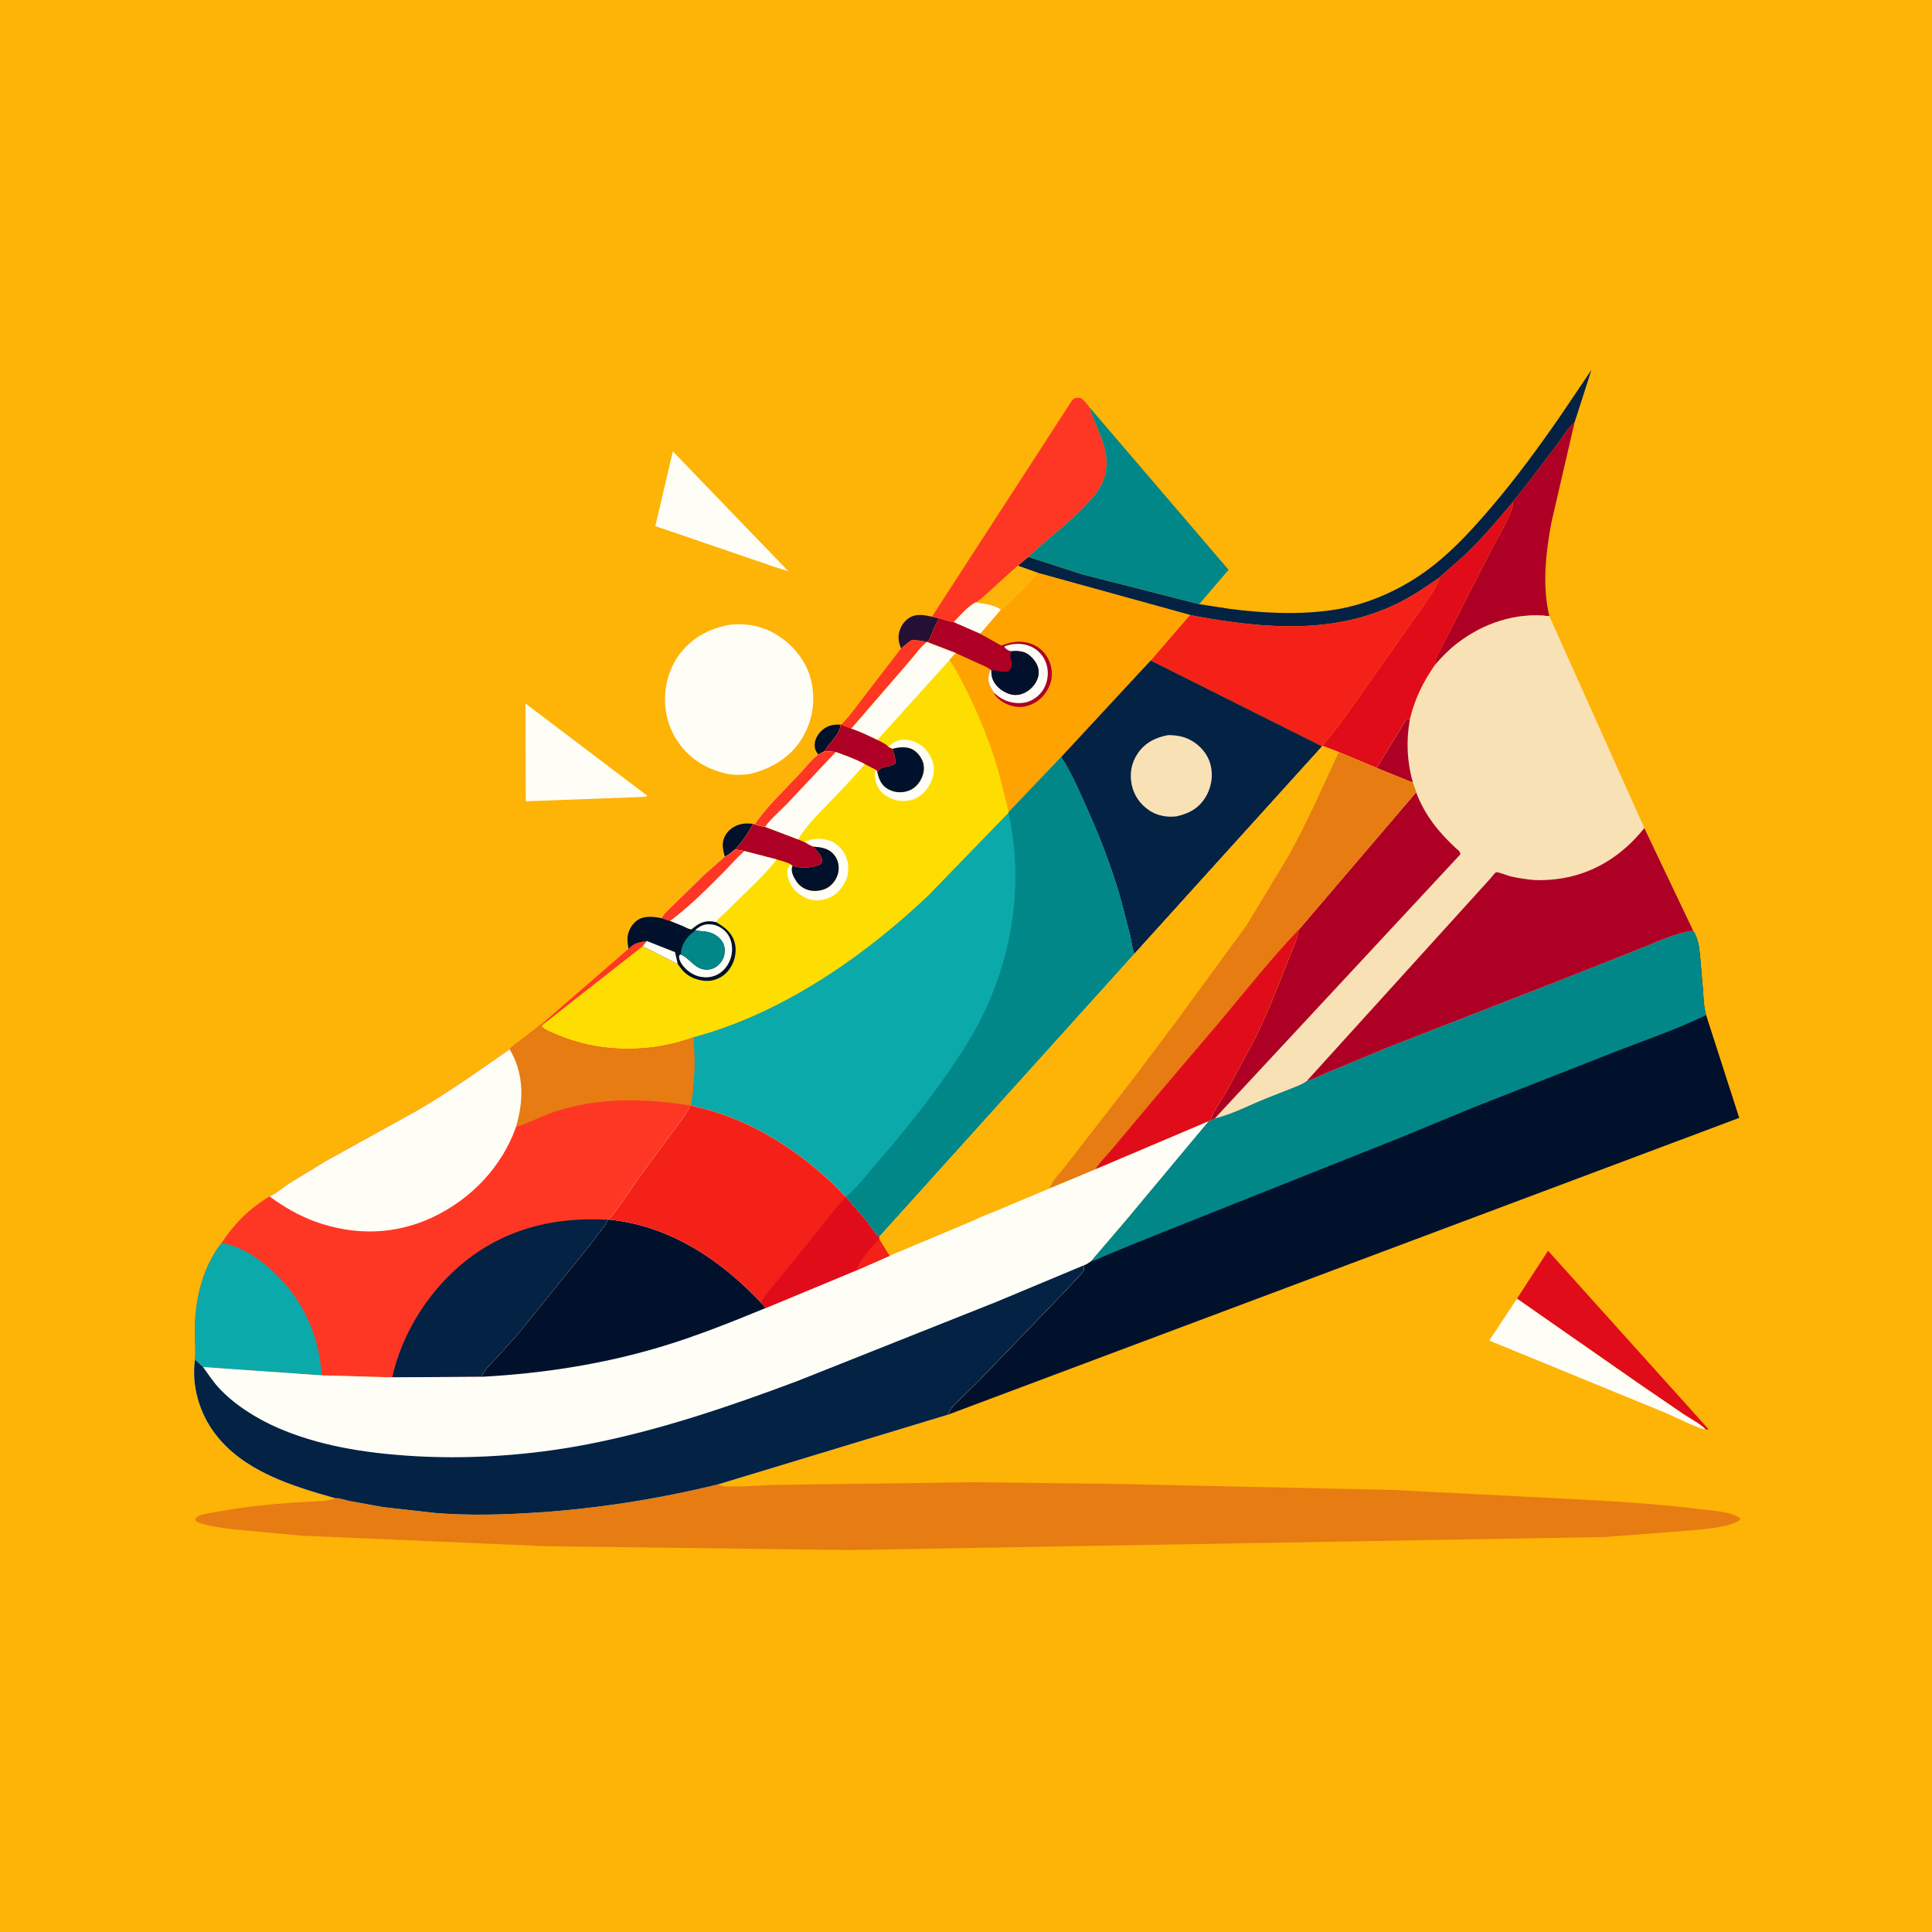
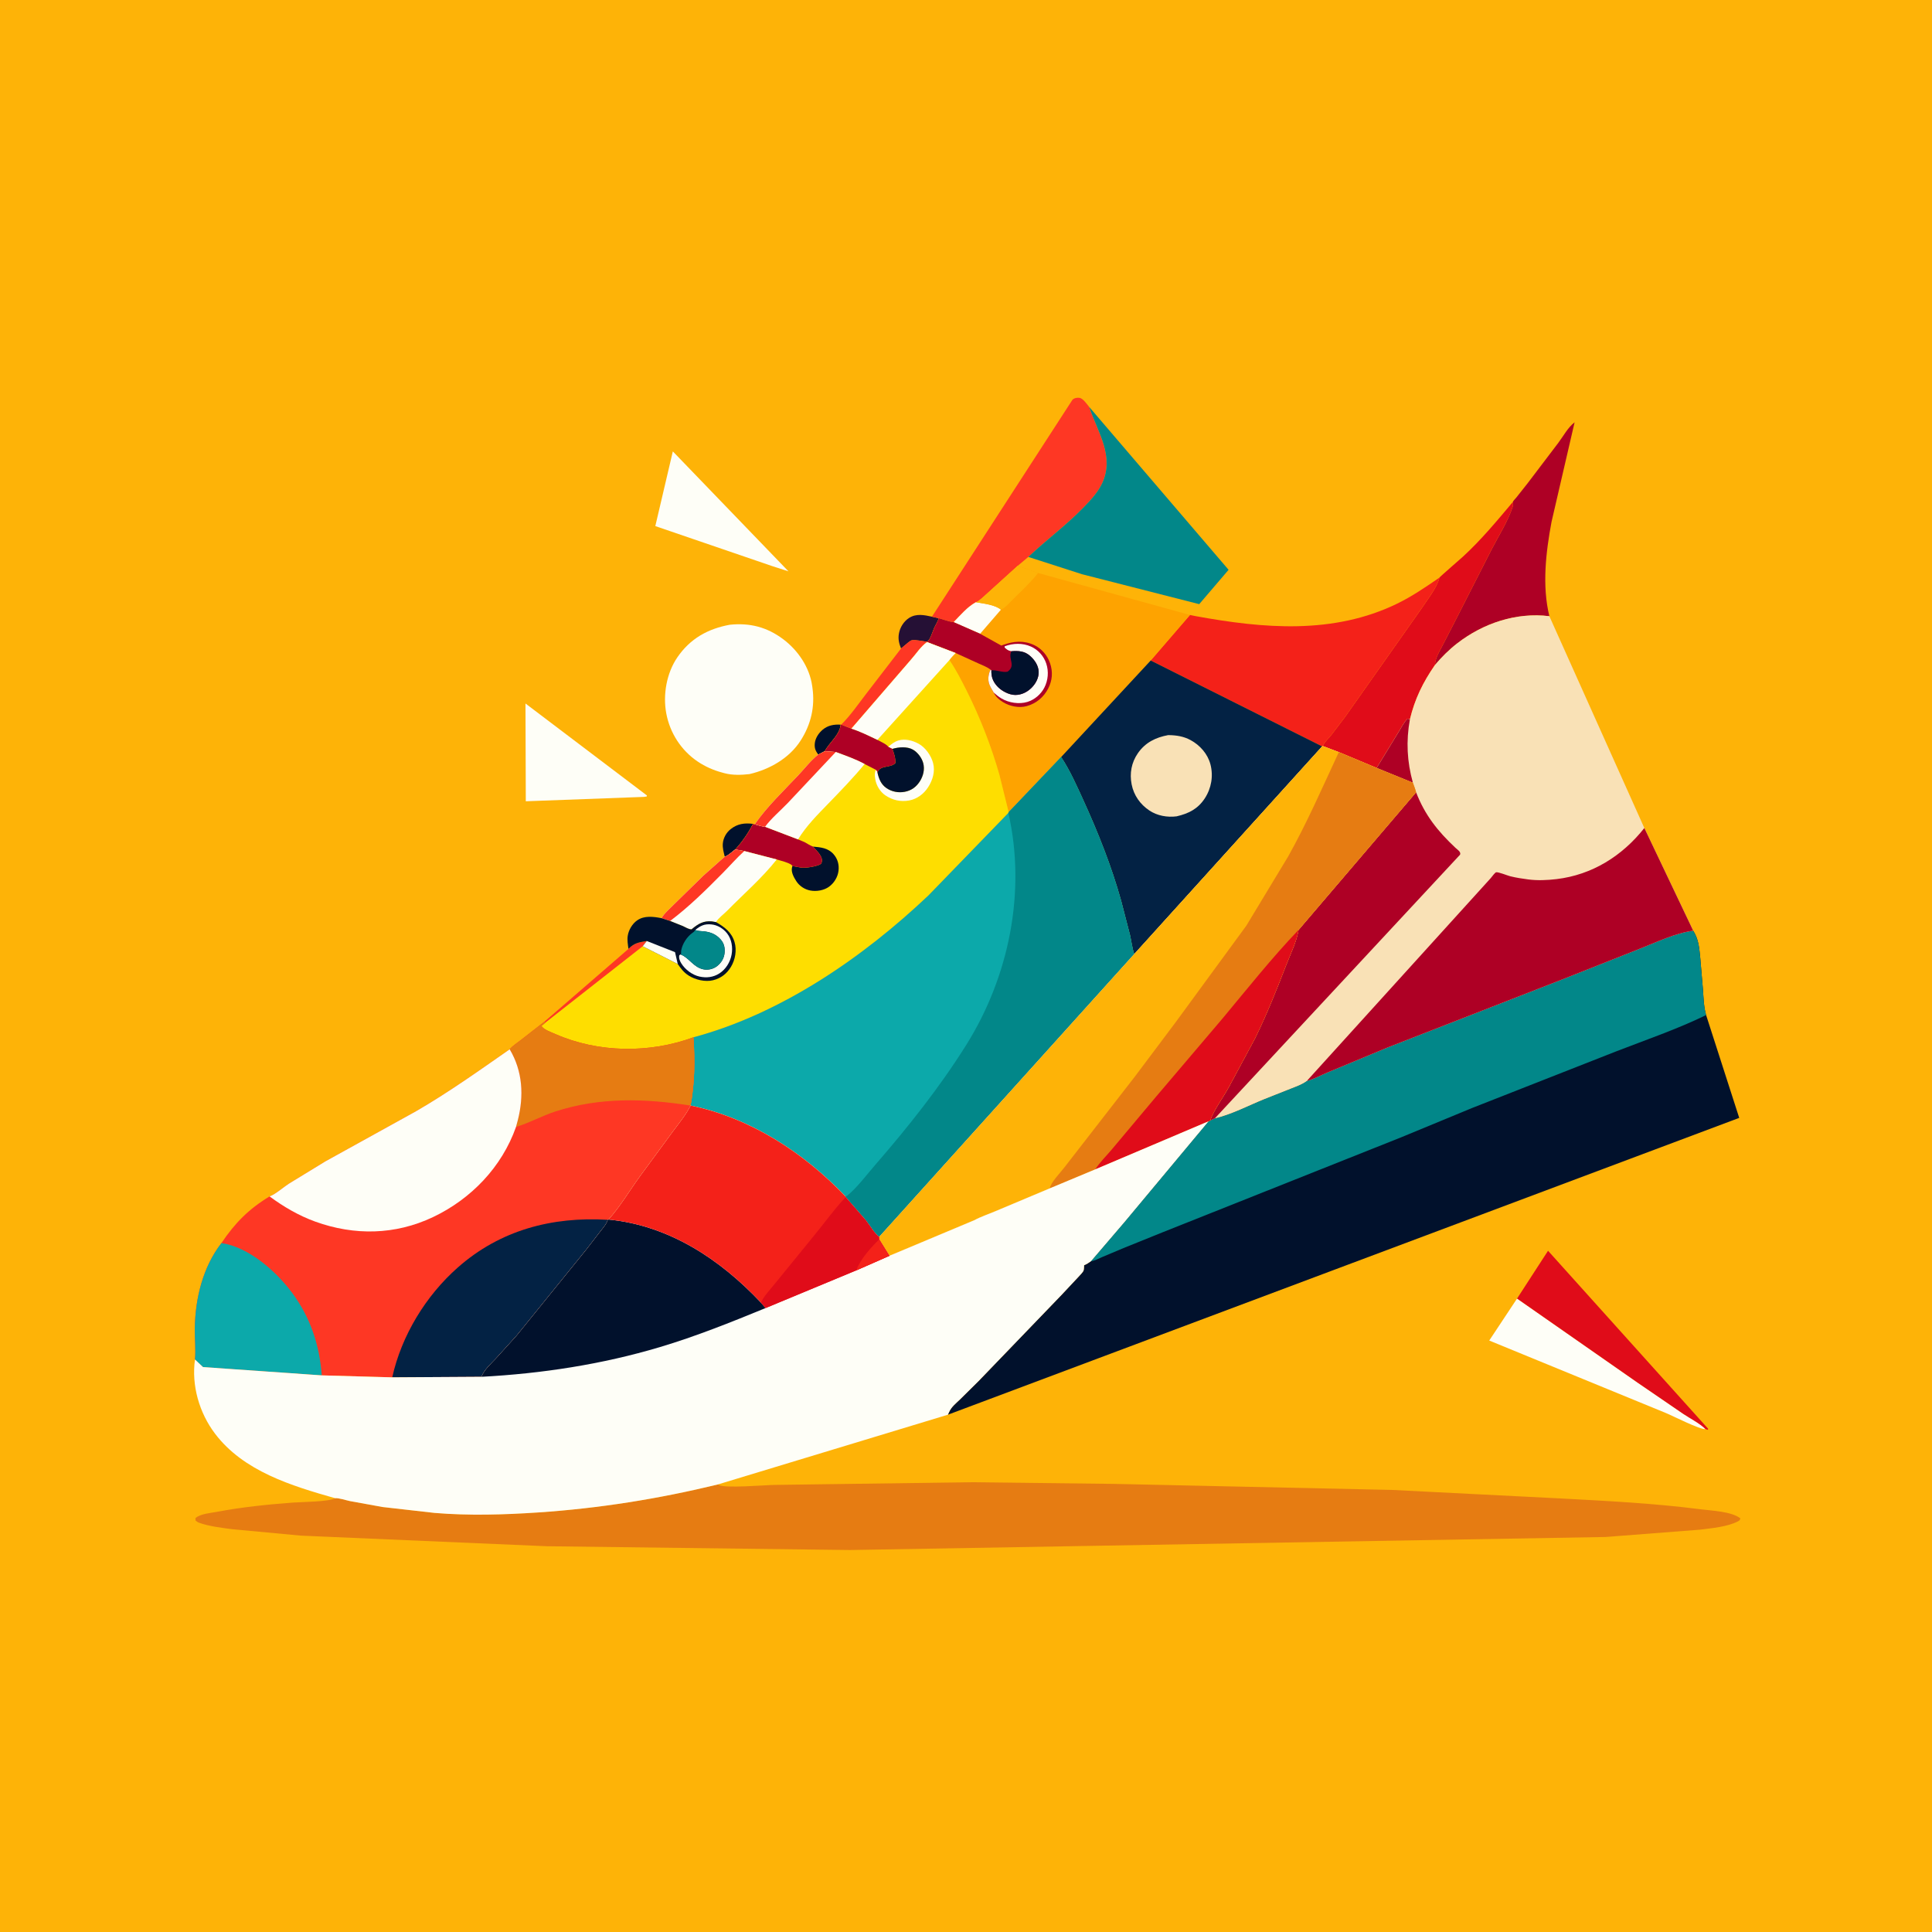
<svg xmlns="http://www.w3.org/2000/svg" version="1.1" style="display: block;" viewBox="0 0 2048 2048" width="1024" height="1024">
  <path transform="translate(0,0)" fill="rgb(254,179,7)" d="M -0 -0 L 2048 0 L 2048 2048 L -0 2048 L -0 -0 z" />
  <path transform="translate(0,0)" fill="rgb(1,17,44)" d="M 867.38 799.876 C 864.599 795.997 863.313 793.36 863.658 788.5 C 864.069 782.718 867.726 777.135 872.067 773.5 C 877.625 768.845 884.149 767.747 891.183 768.18 C 890.254 778.985 879.144 787.073 874.28 796.342 L 867.38 799.876 z" />
  <path transform="translate(0,0)" fill="rgb(1,17,44)" d="M 768.285 908.089 C 767.15 903.576 765.761 898.698 766.226 894.002 C 766.804 888.164 769.915 882.58 774.5 878.94 C 781.811 873.136 789.395 872.191 798.277 873.349 C 793.907 881.788 788.043 890.692 781.755 897.817 L 779.418 900.476 C 776.487 902.553 771.65 907.324 768.285 908.089 z" />
  <path transform="translate(0,0)" fill="rgb(37,16,53)" d="M 955.153 687.421 C 953.009 682.139 951.861 677.453 952.867 671.716 C 954.034 665.059 957.962 658.684 963.686 655.03 C 971.345 650.139 979.62 651.919 987.911 653.72 L 995.164 655.367 C 994.042 659.078 991.914 662.139 990.327 665.649 C 988.559 669.558 986.343 677.926 982.856 680.269 C 978.729 679.884 970.198 677.906 966.482 678.742 C 964.664 679.152 960.764 682.734 959.149 684.064 L 955.153 687.421 z" />
  <path transform="translate(0,0)" fill="rgb(254,55,36)" d="M 955.153 687.421 L 959.149 684.064 C 960.764 682.734 964.664 679.152 966.482 678.742 C 970.198 677.906 978.729 679.884 982.856 680.269 L 982.756 680.626 C 976.376 684.905 970.676 693.72 965.446 699.55 L 902.531 772.398 L 891.737 768.147 C 901.589 758.403 909.653 746.534 918.104 735.577 L 955.153 687.421 z" />
  <path transform="translate(0,0)" fill="rgb(254,254,247)" d="M 713.226 478.49 L 835.818 605.649 L 818.977 600.234 L 694.66 557.679 L 713.226 478.49 z" />
  <path transform="translate(0,0)" fill="rgb(254,254,247)" d="M 1807.93 1514.91 C 1802.1 1515.66 1772.95 1500.71 1765.76 1497.8 L 1578.65 1421.03 L 1608.15 1376.52 L 1735.79 1465.54 L 1784.32 1498.74 C 1791.6 1503.64 1801.91 1508.79 1807.93 1514.91 z" />
  <path transform="translate(0,0)" fill="rgb(254,254,247)" d="M 557.017 745.727 L 685.782 843.241 L 685.5 844.317 L 682.5 844.741 L 557.365 849.379 L 557.017 745.727 z" />
  <path transform="translate(0,0)" fill="rgb(224,12,25)" d="M 1608.15 1376.52 L 1640.99 1325.86 L 1810.67 1514.5 L 1810.48 1515.7 L 1807.93 1514.91 C 1801.91 1508.79 1791.6 1503.64 1784.32 1498.74 L 1735.79 1465.54 L 1608.15 1376.52 z" />
-   <path transform="translate(0,0)" fill="rgb(3,34,68)" d="M 1271.22 640.426 L 1304.06 645.5 C 1340.14 650.051 1376.89 651.881 1413 646.579 C 1451.78 640.884 1490.23 622.804 1520.73 598.413 C 1543.2 580.447 1562.71 558.922 1581.31 537.08 C 1607.42 506.421 1631.39 473.693 1654.29 440.595 L 1686.98 392.143 L 1669.14 447.658 C 1661.93 453.228 1657.34 462.144 1651.9 469.388 L 1619.32 512.308 L 1607.33 527.461 C 1606.42 528.599 1603.92 531.021 1603.62 532.193 C 1586.73 552.244 1570.31 572.101 1550.96 589.917 C 1548.58 592.11 1526.04 611.643 1525.88 612.277 C 1511.35 622.276 1496.9 632.177 1481 639.914 C 1413.25 672.868 1339.16 666.239 1267.36 653.116 L 1261.42 651.89 L 1100.39 607.408 L 1078.84 599.776 L 1090.05 590.359 L 1147.05 608.723 L 1271.22 640.426 z" />
  <path transform="translate(0,0)" fill="rgb(174,0,37)" d="M 1669.14 447.658 L 1644.66 553.316 C 1638.65 585.539 1634.52 620.955 1642.39 653.19 C 1607.37 648.86 1572.24 660.622 1544.57 682.092 C 1536 688.744 1528.08 696.622 1521.11 704.929 L 1521.26 703.568 C 1521.9 697.031 1525.5 691.227 1528.49 685.489 L 1541.55 660.196 L 1581.14 582.465 C 1588.51 568.134 1598.55 552.488 1603.48 537.246 C 1604.07 535.423 1603.92 534.046 1603.62 532.193 C 1603.92 531.021 1606.42 528.599 1607.33 527.461 L 1619.32 512.308 L 1651.9 469.388 C 1657.34 462.144 1661.93 453.228 1669.14 447.658 z" />
  <path transform="translate(0,0)" fill="rgb(224,12,25)" d="M 1603.62 532.193 C 1603.92 534.046 1604.07 535.423 1603.48 537.246 C 1598.55 552.488 1588.51 568.134 1581.14 582.465 L 1541.55 660.196 L 1528.49 685.489 C 1525.5 691.227 1521.9 697.031 1521.26 703.568 L 1521.11 704.929 C 1508.31 723.467 1499.85 740.697 1494.53 762.67 L 1492 761.869 C 1488.22 765.623 1485.33 771.609 1482.45 776.13 L 1459.29 814.084 L 1419.21 797.306 L 1402.2 790.838 C 1403.99 786.634 1408.32 782.737 1411.21 779.176 L 1425.56 760.375 L 1506.14 646.116 C 1512.52 636.404 1523.17 623.345 1525.88 612.277 C 1526.04 611.643 1548.58 592.11 1550.96 589.917 C 1570.31 572.101 1586.73 552.244 1603.62 532.193 z" />
  <path transform="translate(0,0)" fill="rgb(254,55,36)" d="M 987.911 653.72 L 1136.82 423.831 C 1138.68 421.859 1141.89 421.304 1144.5 421.769 C 1148.15 422.419 1152.19 428.495 1154.53 431.29 L 1154.8 432.091 C 1163.82 458.587 1181.69 483.795 1168.17 512.555 C 1163.62 522.217 1155.38 530.899 1148.01 538.471 C 1129.85 557.128 1108.84 572.495 1090.05 590.359 L 1078.84 599.776 L 1043.94 631.394 C 1041.16 633.685 1037.92 637.238 1034.52 638.382 C 1025.42 643.358 1018.08 652.071 1010.93 659.511 C 1005.96 659.078 1000.14 656.641 995.164 655.367 L 987.911 653.72 z" />
  <path transform="translate(0,0)" fill="rgb(2,135,137)" d="M 1154.53 431.29 L 1302.36 604.019 L 1271.22 640.426 L 1147.05 608.723 L 1090.05 590.359 C 1108.84 572.495 1129.85 557.128 1148.01 538.471 C 1155.38 530.899 1163.62 522.217 1168.17 512.555 C 1181.69 483.795 1163.82 458.587 1154.8 432.091 L 1154.53 431.29 z" />
  <path transform="translate(0,0)" fill="rgb(254,254,247)" d="M 773.592 662.263 C 794.883 660.051 813.161 664.752 830.297 677.647 C 845.999 689.463 858.145 707.369 860.942 727.018 L 861.21 729 C 864.054 749.062 859.717 767.759 848.827 784.851 C 836.753 803.799 815.768 815.635 794.426 820.585 C 785.737 821.568 776.444 821.89 767.938 819.615 L 766 819.085 C 756.477 816.563 747.614 812.712 739.438 807.172 C 721.991 795.351 710.171 776.97 706.287 756.313 C 702.567 736.525 706.555 713.569 718.015 696.811 C 731.57 676.992 750.297 666.526 773.592 662.263 z" />
  <path transform="translate(0,0)" fill="rgb(244,33,25)" d="M 1261.42 651.89 L 1267.36 653.116 C 1339.16 666.239 1413.25 672.868 1481 639.914 C 1496.9 632.177 1511.35 622.276 1525.88 612.277 C 1523.17 623.345 1512.52 636.404 1506.14 646.116 L 1425.56 760.375 L 1411.21 779.176 C 1408.32 782.737 1403.99 786.634 1402.2 790.838 L 1401.54 791.189 L 1219.79 700.15 L 1261.42 651.89 z" />
  <path transform="translate(0,0)" fill="rgb(254,163,0)" d="M 1078.84 599.776 L 1100.39 607.408 L 1261.42 651.89 L 1219.79 700.15 L 1124.84 802.522 L 1069.21 860.936 L 1059.37 821.193 C 1050.72 790.807 1038.88 760.491 1024.7 732.266 C 1019.06 721.049 1013.53 710.103 1006.42 699.735 C 1008.25 697.005 1010.74 694.626 1012.99 692.22 L 982.756 680.626 L 982.856 680.269 C 986.343 677.926 988.559 669.558 990.327 665.649 C 991.914 662.139 994.042 659.078 995.164 655.367 C 1000.14 656.641 1005.96 659.078 1010.93 659.511 C 1018.08 652.071 1025.42 643.358 1034.52 638.382 C 1037.92 637.238 1041.16 633.685 1043.94 631.394 L 1078.84 599.776 z" />
  <path transform="translate(0,0)" fill="rgb(254,254,247)" d="M 1034.52 638.382 C 1042.74 639.844 1054.39 640.921 1061.06 646.256 L 1038.97 671.824 L 1010.93 659.511 C 1018.08 652.071 1025.42 643.358 1034.52 638.382 z" />
  <path transform="translate(0,0)" fill="rgb(254,179,7)" d="M 1078.84 599.776 L 1100.39 607.408 C 1092.55 617.41 1082.66 626.544 1073.62 635.484 C 1070.16 638.903 1065.5 644.425 1061.06 646.256 C 1054.39 640.921 1042.74 639.844 1034.52 638.382 C 1037.92 637.238 1041.16 633.685 1043.94 631.394 L 1078.84 599.776 z" />
  <path transform="translate(0,0)" fill="rgb(174,0,37)" d="M 995.164 655.367 C 1000.14 656.641 1005.96 659.078 1010.93 659.511 L 1038.97 671.824 L 1061.45 684.339 L 1063.33 683.645 C 1074.55 679.562 1085.43 678.65 1096.5 683.933 C 1104.31 687.659 1110.34 694.918 1113.11 703.053 C 1116.22 712.192 1115.59 721.234 1111.12 729.862 C 1106.32 739.127 1098.39 745.755 1088.34 748.51 C 1080.2 750.743 1070.37 748.701 1063.34 744.361 C 1058.98 741.667 1055.6 738.669 1053.27 734.078 L 1053.31 733.947 C 1051.64 731.218 1049.81 728.366 1048.71 725.347 C 1046.86 720.264 1047.73 714.642 1050 709.873 C 1046.49 706.982 1041.03 705.005 1036.87 703.121 L 1012.99 692.22 L 982.756 680.626 L 982.856 680.269 C 986.343 677.926 988.559 669.558 990.327 665.649 C 991.914 662.139 994.042 659.078 995.164 655.367 z" />
  <path transform="translate(0,0)" fill="rgb(254,254,247)" d="M 1072.11 690.345 L 1070.53 689.964 C 1068.18 689.348 1066.8 688.041 1064.98 686.5 L 1065 685.083 C 1073.94 681.742 1083.98 681.418 1092.8 685.351 C 1100.48 688.778 1106.42 695.414 1109.08 703.398 C 1111.87 711.768 1111.08 721.168 1107.02 728.99 C 1103.4 735.98 1096.71 741.727 1089.13 744.048 C 1080.3 746.754 1069.39 745.04 1061.58 740.39 C 1058.56 738.593 1055.92 736.372 1053.27 734.078 L 1053.31 733.947 C 1051.64 731.218 1049.81 728.366 1048.71 725.347 C 1046.86 720.264 1047.73 714.642 1050 709.873 L 1050.9 710.586 C 1050.72 717.315 1052.33 722.045 1056.84 727.185 C 1061.25 732.207 1069.46 736.686 1076.28 736.686 C 1082.92 736.687 1089.02 733.604 1093.62 728.956 C 1098.01 724.515 1101.24 718.462 1101.03 712.098 C 1100.81 705.427 1096.75 699.559 1091.92 695.287 C 1086.07 690.099 1079.6 689.768 1072.11 690.345 z" />
  <path transform="translate(0,0)" fill="rgb(1,17,44)" d="M 1072.11 690.345 C 1079.6 689.768 1086.07 690.099 1091.92 695.287 C 1096.75 699.559 1100.81 705.427 1101.03 712.098 C 1101.24 718.462 1098.01 724.515 1093.62 728.956 C 1089.02 733.604 1082.92 736.687 1076.28 736.686 C 1069.46 736.686 1061.25 732.207 1056.84 727.185 C 1052.33 722.045 1050.72 717.315 1050.9 710.586 C 1056.82 710.015 1062.04 713.098 1068 712.047 C 1077.53 705.365 1068.06 698.543 1072.11 690.345 z" />
  <path transform="translate(0,0)" fill="rgb(3,34,68)" d="M 1219.79 700.15 L 1401.54 791.189 L 1202.34 1011.38 C 1200.06 1004.86 1199.37 997.788 1197.82 991.053 L 1188.54 955.19 C 1178.42 918.658 1163.96 882.376 1148.23 847.926 C 1141.31 832.773 1134.05 816.398 1124.84 802.522 L 1219.79 700.15 z" />
  <path transform="translate(0,0)" fill="rgb(249,225,182)" d="M 1238.36 779.24 L 1238.73 779.259 C 1247.09 779.372 1254.64 780.51 1262.12 784.567 C 1272.06 789.965 1280.21 799.175 1283.12 810.266 C 1286.34 822.572 1284.12 835.569 1277.17 846.236 C 1269.86 857.474 1259.98 862.42 1247.25 865.361 C 1237.36 866.63 1226.7 864.753 1218.34 859.141 C 1208.62 852.614 1201.86 843.061 1199.59 831.5 C 1197.27 819.767 1199.37 808.315 1206.2 798.436 C 1214.08 787.022 1225.16 781.676 1238.36 779.24 z" />
  <path transform="translate(0,0)" fill="rgb(230,124,18)" d="M 761.11 1573.55 L 762.342 1574.28 C 768.96 1577.82 810.742 1574.22 821.257 1574.07 L 1030 1571.22 L 1181 1572.99 L 1475.89 1579.4 L 1653.31 1588.37 C 1703.27 1591.08 1752.93 1593.47 1802.62 1599.9 C 1814.23 1601.4 1835.34 1602.09 1844.85 1609.5 C 1844.24 1611.53 1844.21 1611.71 1842.23 1612.74 C 1831.16 1618.5 1814.39 1619.96 1802.15 1621.51 L 1702.1 1629.26 L 901.086 1643.09 L 579.758 1639.08 L 319 1627.83 L 245.767 1620.98 C 234.504 1619.46 221.948 1618.04 211.187 1614.23 C 209.583 1613.66 208.518 1612.85 207.231 1611.77 L 207.233 1609.22 C 212.668 1604.59 222.914 1603.93 229.81 1602.63 C 256.549 1597.58 283.791 1594.77 310.916 1592.78 C 319.501 1592.15 349.222 1591.94 355.204 1588.15 C 359.09 1587.73 366.903 1590.4 371 1591.22 L 405.615 1597.5 L 460.758 1603.76 C 496.904 1606.77 534.27 1605.68 570.444 1603.26 C 635.291 1598.92 697.973 1588.86 761.11 1573.55 z" />
  <path transform="translate(0,0)" fill="rgb(254,222,0)" d="M 982.756 680.626 L 1012.99 692.22 C 1010.74 694.626 1008.25 697.005 1006.42 699.735 C 1013.53 710.103 1019.06 721.049 1024.7 732.266 C 1038.88 760.491 1050.72 790.807 1059.37 821.193 L 1069.21 860.936 L 1068.91 861.772 L 984.199 949.203 C 914.893 1014.87 828.273 1074.58 735.068 1099.59 C 688.5 1116.79 634.15 1116.13 588.712 1096.15 C 585.001 1094.52 575.493 1091.12 574.074 1087.5 L 578.341 1083.84 L 576.701 1083.32 L 666.178 1005.82 C 665.52 1001.47 664.723 996.263 665.42 991.893 C 666.406 985.715 670.258 979.186 675.426 975.605 C 683.085 970.297 692.685 971.623 701.286 973.286 C 704.178 968.082 709.629 963.624 713.795 959.326 L 745.496 928.317 L 768.285 908.089 C 771.65 907.324 776.487 902.553 779.418 900.476 L 781.755 897.817 C 788.043 890.692 793.907 881.788 798.277 873.349 L 800.018 873.848 C 813 855.064 830.745 838.281 846.372 821.648 C 853.141 814.442 859.603 805.968 867.38 799.876 L 874.28 796.342 C 879.144 787.073 890.254 778.985 891.183 768.18 L 891.737 768.147 L 902.531 772.398 L 965.446 699.55 C 970.676 693.72 976.376 684.905 982.756 680.626 z" />
  <path transform="translate(0,0)" fill="rgb(254,55,36)" d="M 666.178 1005.82 C 672.702 999.459 677.042 998.973 685.632 997.512 L 681.294 1003.06 L 578.341 1083.84 L 576.701 1083.32 L 666.178 1005.82 z" />
  <path transform="translate(0,0)" fill="rgb(254,254,247)" d="M 941.599 791.661 C 945.04 788.767 948.093 786.175 952.5 784.893 C 959.554 782.84 967.485 784.944 973.773 788.385 C 981.01 792.347 987.096 801.059 989.136 808.874 C 991.467 817.802 988.711 826.972 983.849 834.499 C 979.274 841.579 972.153 846.976 963.812 848.531 C 954.744 850.221 946.053 848.229 938.449 843.064 C 932.914 839.305 928.875 832.536 927.819 826 C 927.232 822.368 927.007 819.854 928.243 816.369 L 928.372 815.972 C 929.316 817.064 929.981 817.393 930.125 818.867 C 931.598 825.511 933.952 831.561 939.81 835.5 C 945.451 839.293 952.403 840.618 959.061 839.338 C 966.238 837.957 971.425 834.115 975.269 827.943 C 978.749 822.358 980.398 815.485 978.663 808.975 C 977.178 803.405 972.807 797.561 967.804 794.677 C 961.64 791.124 952.545 791.878 945.943 793.855 L 941.599 791.661 z" />
-   <path transform="translate(0,0)" fill="rgb(254,254,247)" d="M 852.785 892.659 C 861.027 888.553 870.164 888.136 878.924 890.944 C 886.223 893.284 893.048 899.81 896.218 906.688 C 899.61 914.049 900.312 924.393 897.213 932.005 C 894.141 939.549 887.222 948.303 879.5 951.51 C 871.809 954.704 863.082 955.69 855.287 952.342 C 847.045 948.802 839.722 942.454 836.509 933.914 C 834.949 929.768 833.419 923.713 835.735 919.5 C 836.718 917.711 837.133 917.427 838.993 916.739 L 839.961 918.023 L 839.531 919.686 C 838.443 924.577 841.518 930.035 844.057 934 C 847.394 939.21 852.904 942.827 858.947 943.978 C 865.438 945.215 873.44 943.888 878.842 939.95 C 884.153 936.078 888.058 929.743 888.855 923.18 C 889.653 916.613 888.01 910.468 883.578 905.442 C 877.695 898.772 870.015 898.202 861.802 897.41 C 858.718 896.264 855.679 894.245 852.785 892.659 z" />
  <path transform="translate(0,0)" fill="rgb(1,17,44)" d="M 861.802 897.41 C 870.015 898.202 877.695 898.772 883.578 905.442 C 888.01 910.468 889.653 916.613 888.855 923.18 C 888.058 929.743 884.153 936.078 878.842 939.95 C 873.44 943.888 865.438 945.215 858.947 943.978 C 852.904 942.827 847.394 939.21 844.057 934 C 841.518 930.035 838.443 924.577 839.531 919.686 L 839.961 918.023 L 847.5 919.386 L 848.766 919.628 C 853.784 920.479 866.67 918.44 870.669 915.5 C 870.916 914.425 871.452 912.659 871.345 911.5 C 870.876 906.443 865.089 901.06 861.802 897.41 z" />
  <path transform="translate(0,0)" fill="rgb(1,17,44)" d="M 945.943 793.855 C 952.545 791.878 961.64 791.124 967.804 794.677 C 972.807 797.561 977.178 803.405 978.663 808.975 C 980.398 815.485 978.749 822.358 975.269 827.943 C 971.425 834.115 966.238 837.957 959.061 839.338 C 952.403 840.618 945.451 839.293 939.81 835.5 C 933.952 831.561 931.598 825.511 930.125 818.867 C 932.975 810.709 943.786 814.356 949.093 809 C 949.339 803.412 947.852 799.064 945.943 793.855 z" />
  <path transform="translate(0,0)" fill="rgb(174,0,37)" d="M 891.737 768.147 L 902.531 772.398 C 912.057 775.407 921.085 780.004 930.088 784.282 C 933.078 786.014 939.915 788.885 941.599 791.661 L 945.943 793.855 C 947.852 799.064 949.339 803.412 949.093 809 C 943.786 814.356 932.975 810.709 930.125 818.867 C 929.981 817.393 929.316 817.064 928.372 815.972 L 916.554 809.916 C 907.068 804.694 896.089 800.96 885.943 797.146 L 874.28 796.342 C 879.144 787.073 890.254 778.985 891.183 768.18 L 891.737 768.147 z" />
  <path transform="translate(0,0)" fill="rgb(174,0,37)" d="M 798.277 873.349 L 800.018 873.848 C 803.586 874.781 807.314 876.067 810.979 876.425 L 845.963 889.776 L 852.785 892.659 C 855.679 894.245 858.718 896.264 861.802 897.41 C 865.089 901.06 870.876 906.443 871.345 911.5 C 871.452 912.659 870.916 914.425 870.669 915.5 C 866.67 918.44 853.784 920.479 848.766 919.628 L 847.5 919.386 L 839.961 918.023 L 838.993 916.739 C 834.766 913.981 828.244 912.535 823.388 911.062 L 788.971 902.137 L 779.418 900.476 L 781.755 897.817 C 788.043 890.692 793.907 881.788 798.277 873.349 z" />
  <path transform="translate(0,0)" fill="rgb(254,254,247)" d="M 982.756 680.626 L 1012.99 692.22 C 1010.74 694.626 1008.25 697.005 1006.42 699.735 L 930.088 784.282 C 921.085 780.004 912.057 775.407 902.531 772.398 L 965.446 699.55 C 970.676 693.72 976.376 684.905 982.756 680.626 z" />
  <path transform="translate(0,0)" fill="rgb(254,254,247)" d="M 779.418 900.476 L 788.971 902.137 L 823.388 911.062 C 807.929 930.722 788.05 947.854 770.521 965.719 C 767.184 969.12 761.168 973.433 759.052 977.48 L 754.516 976.714 C 745.942 975.957 740.568 979.005 734.065 984.325 L 733.071 985.151 C 729.978 985.159 726.641 982.935 723.836 981.652 L 710.348 976.262 L 701.286 973.286 C 704.178 968.082 709.629 963.624 713.795 959.326 L 745.496 928.317 L 768.285 908.089 C 771.65 907.324 776.487 902.553 779.418 900.476 z" />
  <path transform="translate(0,0)" fill="rgb(254,55,36)" d="M 779.418 900.476 L 788.971 902.137 C 780.804 909.579 773.611 917.871 765.861 925.722 C 748.716 943.09 729.898 961.646 710.348 976.262 L 701.286 973.286 C 704.178 968.082 709.629 963.624 713.795 959.326 L 745.496 928.317 L 768.285 908.089 C 771.65 907.324 776.487 902.553 779.418 900.476 z" />
  <path transform="translate(0,0)" fill="rgb(254,254,247)" d="M 874.28 796.342 L 885.943 797.146 C 896.089 800.96 907.068 804.694 916.554 809.916 C 904.612 824.436 891.331 838.133 878.239 851.63 C 866.595 863.633 854.767 875.432 845.963 889.776 L 810.979 876.425 C 807.314 876.067 803.586 874.781 800.018 873.848 C 813 855.064 830.745 838.281 846.372 821.648 C 853.141 814.442 859.603 805.968 867.38 799.876 L 874.28 796.342 z" />
  <path transform="translate(0,0)" fill="rgb(254,55,36)" d="M 874.28 796.342 L 885.943 797.146 L 834.984 851.324 C 827.202 859.457 817.58 867.438 810.979 876.425 C 807.314 876.067 803.586 874.781 800.018 873.848 C 813 855.064 830.745 838.281 846.372 821.648 C 853.141 814.442 859.603 805.968 867.38 799.876 L 874.28 796.342 z" />
  <path transform="translate(0,0)" fill="rgb(1,17,44)" d="M 666.178 1005.82 C 665.52 1001.47 664.723 996.263 665.42 991.893 C 666.406 985.715 670.258 979.186 675.426 975.605 C 683.085 970.297 692.685 971.623 701.286 973.286 L 710.348 976.262 L 723.836 981.652 C 726.641 982.935 729.978 985.159 733.071 985.151 L 734.065 984.325 C 740.568 979.005 745.942 975.957 754.516 976.714 L 759.052 977.48 C 767.98 982.656 775.456 988.095 778.605 998.5 C 781.221 1007.15 779.429 1017.35 774.789 1024.99 C 770.339 1032.33 764.168 1037.02 755.844 1039.09 C 747.632 1041.13 736.984 1038.64 729.944 1034.1 C 724.787 1030.77 721.819 1026.84 718.435 1021.88 L 681.294 1003.06 L 685.632 997.512 C 677.042 998.973 672.702 999.459 666.178 1005.82 z" />
  <path transform="translate(0,0)" fill="rgb(254,254,247)" d="M 685.632 997.512 L 715.555 1009.33 L 718.435 1021.88 L 681.294 1003.06 L 685.632 997.512 z" />
  <path transform="translate(0,0)" fill="rgb(254,254,247)" d="M 736.973 985.835 C 742.501 981.306 746.703 979.218 754 979.908 C 760.62 980.534 766.751 984.298 770.802 989.5 C 775.619 995.686 776.918 1004.33 775.518 1011.94 C 774.045 1019.94 769.403 1027.51 762.5 1031.91 C 756.112 1035.98 748.905 1036.81 741.56 1035.21 C 733.921 1033.55 726.282 1027.81 722.2 1021.19 C 720.575 1018.56 719.41 1015.66 720.094 1012.62 L 721.391 1011.73 C 730.606 1015.22 734.962 1025.38 745.697 1027.54 C 750.566 1028.52 756.032 1027.26 759.96 1024.25 C 764.406 1020.84 767.483 1016.01 768.037 1010.38 C 768.581 1004.85 767.701 1000.27 764.025 996 C 758.902 990.045 752.298 987.674 744.629 987.141 C 742.514 986.993 740.562 986.912 738.514 986.315 L 736.973 985.835 z" />
  <path transform="translate(0,0)" fill="rgb(2,135,137)" d="M 736.973 985.835 L 738.514 986.315 C 740.562 986.912 742.514 986.993 744.629 987.141 C 752.298 987.674 758.902 990.045 764.025 996 C 767.701 1000.27 768.581 1004.85 768.037 1010.38 C 767.483 1016.01 764.406 1020.84 759.96 1024.25 C 756.032 1027.26 750.566 1028.52 745.697 1027.54 C 734.962 1025.38 730.606 1015.22 721.391 1011.73 L 721.993 1011.24 C 721.944 1009.96 721.895 1008.77 722.116 1007.5 C 723.304 1000.67 728.065 993.209 733.658 989.145 C 734.828 988.294 735.584 987.828 736.481 986.631 L 736.973 985.835 z" />
  <path transform="translate(0,0)" fill="rgb(12,169,170)" d="M 1069.21 860.936 L 1124.84 802.522 C 1134.05 816.398 1141.31 832.773 1148.23 847.926 C 1163.96 882.376 1178.42 918.658 1188.54 955.19 L 1197.82 991.053 C 1199.37 997.788 1200.06 1004.86 1202.34 1011.38 L 931.955 1311.18 C 927.156 1307.91 921.845 1298.61 917.94 1293.73 L 896.444 1268.99 L 896.065 1268.09 C 852.032 1221.92 795.28 1184.87 732.06 1171.95 C 736.496 1147.86 736.749 1123.97 735.068 1099.59 C 828.273 1074.58 914.893 1014.87 984.199 949.203 L 1068.91 861.772 L 1069.21 860.936 z" />
-   <path transform="translate(0,0)" fill="rgb(2,135,137)" d="M 1069.21 860.936 L 1124.84 802.522 C 1134.05 816.398 1141.31 832.773 1148.23 847.926 C 1163.96 882.376 1178.42 918.658 1188.54 955.19 L 1197.82 991.053 C 1199.37 997.788 1200.06 1004.86 1202.34 1011.38 L 931.955 1311.18 C 927.156 1307.91 921.845 1298.61 917.94 1293.73 L 896.444 1268.99 L 896.065 1268.09 L 897.745 1267.78 C 908.705 1258.82 918.458 1245.57 927.79 1234.82 C 962.471 1194.9 996.165 1152.53 1024.27 1107.67 C 1069.49 1035.47 1088 945.336 1068.91 861.772 L 1069.21 860.936 z" />
+   <path transform="translate(0,0)" fill="rgb(2,135,137)" d="M 1069.21 860.936 L 1124.84 802.522 C 1134.05 816.398 1141.31 832.773 1148.23 847.926 C 1163.96 882.376 1178.42 918.658 1188.54 955.19 L 1197.82 991.053 C 1199.37 997.788 1200.06 1004.86 1202.34 1011.38 L 931.955 1311.18 C 927.156 1307.91 921.845 1298.61 917.94 1293.73 L 896.444 1268.99 L 896.065 1268.09 L 897.745 1267.78 C 908.705 1258.82 918.458 1245.57 927.79 1234.82 C 962.471 1194.9 996.165 1152.53 1024.27 1107.67 C 1069.49 1035.47 1088 945.336 1068.91 861.772 L 1069.21 860.936 " />
  <path transform="translate(0,0)" fill="rgb(254,55,36)" d="M 576.701 1083.32 L 578.341 1083.84 L 574.074 1087.5 C 575.493 1091.12 585.001 1094.52 588.712 1096.15 C 634.15 1116.13 688.5 1116.79 735.068 1099.59 C 736.749 1123.97 736.496 1147.86 732.06 1171.95 C 727.002 1182.07 719.54 1190.89 712.871 1200 L 678.388 1246.92 C 667.56 1261.8 657.352 1279.16 645.086 1292.75 L 644.27 1293.06 C 642.875 1297.72 639.279 1301.54 636.369 1305.36 L 621.776 1324.25 L 547.626 1415.81 L 526.083 1439.61 C 520.561 1445.59 513.318 1451.8 510.342 1459.47 L 415.768 1460.05 L 341.081 1457.95 L 215.224 1449.16 L 206.683 1441.13 C 207.609 1430.23 206.346 1419 206.508 1408.03 C 206.977 1376.26 215.031 1343.15 234.709 1317.72 C 249.167 1296.3 263.589 1281.68 285.759 1268.24 C 292.155 1265.89 300.235 1258.6 306.179 1254.77 L 345 1231.05 L 441 1177.96 C 475.143 1158.22 507.945 1134.84 540.291 1112.3 C 543.361 1108.56 548.267 1105.54 552.085 1102.51 L 576.701 1083.32 z" />
  <path transform="translate(0,0)" fill="rgb(230,124,18)" d="M 576.701 1083.32 L 578.341 1083.84 L 574.074 1087.5 C 575.493 1091.12 585.001 1094.52 588.712 1096.15 C 634.15 1116.13 688.5 1116.79 735.068 1099.59 C 736.749 1123.97 736.496 1147.86 732.06 1171.95 C 683.642 1164.32 635.859 1162.92 588.644 1178.24 C 574.443 1182.84 561.153 1190.37 546.979 1194.62 L 548.891 1187.53 C 555.472 1161.77 554.126 1135.45 540.291 1112.3 C 543.361 1108.56 548.267 1105.54 552.085 1102.51 L 576.701 1083.32 z" />
  <path transform="translate(0,0)" fill="rgb(12,169,170)" d="M 234.709 1317.72 C 263.638 1321.83 292.812 1347.68 309.719 1370.5 C 329.042 1396.58 338.739 1425.81 341.081 1457.95 L 215.224 1449.16 L 206.683 1441.13 C 207.609 1430.23 206.346 1419 206.508 1408.03 C 206.977 1376.26 215.031 1343.15 234.709 1317.72 z" />
  <path transform="translate(0,0)" fill="rgb(3,34,68)" d="M 415.768 1460.05 C 425.634 1415.72 451.286 1373.63 485.256 1343.62 C 530.224 1303.9 585.346 1289.47 644.27 1293.06 C 642.875 1297.72 639.279 1301.54 636.369 1305.36 L 621.776 1324.25 L 547.626 1415.81 L 526.083 1439.61 C 520.561 1445.59 513.318 1451.8 510.342 1459.47 L 415.768 1460.05 z" />
  <path transform="translate(0,0)" fill="rgb(254,254,247)" d="M 540.291 1112.3 C 554.126 1135.45 555.472 1161.77 548.891 1187.53 L 546.979 1194.62 C 532.051 1237.02 499.474 1270.97 458.966 1290.19 C 418.915 1309.2 375.677 1309.92 334.322 1295.01 C 316.844 1288.71 300.663 1279.26 285.759 1268.24 C 292.155 1265.89 300.235 1258.6 306.179 1254.77 L 345 1231.05 L 441 1177.96 C 475.143 1158.22 507.945 1134.84 540.291 1112.3 z" />
  <path transform="translate(0,0)" fill="rgb(1,17,44)" d="M 1385.35 1145.8 C 1392.64 1144.06 1400.69 1139.5 1407.74 1136.64 L 1471.5 1110.14 L 1656.44 1038.08 L 1737.94 1005.81 C 1756.01 998.764 1775.64 989.138 1794.89 986.611 C 1800.78 996.147 1801.19 1004.4 1802.32 1015.25 L 1805.23 1049.43 C 1805.82 1058.06 1806.1 1067.69 1808.55 1076.02 L 1843.65 1185.01 L 1004.85 1499.64 L 1005.18 1498.82 L 1005.77 1497.47 C 1008.39 1491.25 1013.11 1487.85 1017.83 1483.24 L 1037.4 1463.89 L 1124.94 1372.98 L 1143.3 1353.39 C 1144.71 1351.83 1148.03 1348.6 1148.64 1346.73 C 1149.13 1345.25 1149.02 1342.8 1149.18 1341.2 C 1151.91 1340.04 1154.05 1338.68 1156.44 1336.94 L 1191.73 1295.74 L 1281.08 1188.63 L 1282.75 1187.76 L 1287.82 1185.48 C 1305.32 1181.54 1323.85 1171.71 1340.59 1164.97 L 1368.55 1153.91 C 1374.31 1151.61 1380.37 1149.59 1385.35 1145.8 z" />
  <path transform="translate(0,0)" fill="rgb(2,135,137)" d="M 1385.35 1145.8 C 1392.64 1144.06 1400.69 1139.5 1407.74 1136.64 L 1471.5 1110.14 L 1656.44 1038.08 L 1737.94 1005.81 C 1756.01 998.764 1775.64 989.138 1794.89 986.611 C 1800.78 996.147 1801.19 1004.4 1802.32 1015.25 L 1805.23 1049.43 C 1805.82 1058.06 1806.1 1067.69 1808.55 1076.02 C 1778.01 1090.92 1744.83 1102.24 1713.1 1114.54 L 1560.65 1174.46 L 1485.53 1205.51 L 1232.51 1306.24 L 1191 1323 L 1168.1 1332.64 C 1164.3 1334.2 1160.54 1336.47 1156.44 1336.94 L 1191.73 1295.74 L 1281.08 1188.63 L 1282.75 1187.76 L 1287.82 1185.48 C 1305.32 1181.54 1323.85 1171.71 1340.59 1164.97 L 1368.55 1153.91 C 1374.31 1151.61 1380.37 1149.59 1385.35 1145.8 z" />
  <path transform="translate(0,0)" fill="rgb(249,225,182)" d="M 1521.11 704.929 C 1528.08 696.622 1536 688.744 1544.57 682.092 C 1572.24 660.622 1607.37 648.86 1642.39 653.19 L 1743.07 877.751 L 1794.89 986.611 C 1775.64 989.138 1756.01 998.764 1737.94 1005.81 L 1656.44 1038.08 L 1471.5 1110.14 L 1407.74 1136.64 C 1400.69 1139.5 1392.64 1144.06 1385.35 1145.8 C 1380.37 1149.59 1374.31 1151.61 1368.55 1153.91 L 1340.59 1164.97 C 1323.85 1171.71 1305.32 1181.54 1287.82 1185.48 L 1282.75 1187.76 L 1281.08 1188.63 L 1161.07 1239.57 L 1112.88 1259.7 L 1054.94 1284.05 C 1047.73 1287.12 1039.8 1289.71 1032.94 1293.44 L 942.805 1331.22 L 932.017 1313.78 L 931.955 1311.18 L 1202.34 1011.38 L 1401.54 791.189 L 1402.2 790.838 L 1419.21 797.306 L 1459.29 814.084 L 1482.45 776.13 C 1485.33 771.609 1488.22 765.623 1492 761.869 L 1494.53 762.67 C 1499.85 740.697 1508.31 723.467 1521.11 704.929 z" />
  <path transform="translate(0,0)" fill="rgb(174,0,37)" d="M 1459.29 814.084 L 1482.45 776.13 C 1485.33 771.609 1488.22 765.623 1492 761.869 L 1494.53 762.67 C 1490.39 785.616 1491.5 807.343 1497.72 829.728 L 1459.29 814.084 z" />
  <path transform="translate(0,0)" fill="rgb(174,0,37)" d="M 1501.11 839.847 C 1510.37 863.906 1524.11 881.174 1542.83 898.713 C 1544.88 900.64 1548.92 902.985 1547.74 905.989 L 1287.82 1185.48 L 1282.75 1187.76 C 1287.54 1174.91 1296.96 1163.05 1303.4 1150.84 L 1330.46 1100.51 C 1343.04 1074.94 1353.52 1048.42 1363.82 1021.87 C 1368.33 1010.23 1374.41 998.195 1376.45 985.83 L 1501.11 839.847 z" />
  <path transform="translate(0,0)" fill="rgb(174,0,37)" d="M 1743.07 877.751 L 1794.89 986.611 C 1775.64 989.138 1756.01 998.764 1737.94 1005.81 L 1656.44 1038.08 L 1471.5 1110.14 L 1407.74 1136.64 C 1400.69 1139.5 1392.64 1144.06 1385.35 1145.8 L 1580.24 930.86 L 1580.87 930.073 C 1581.72 929.008 1584.87 924.816 1586 924.651 C 1588.61 924.271 1597.72 928.054 1600.87 928.853 C 1607.09 930.43 1613.62 931.408 1619.98 932.237 C 1629.81 933.52 1640.18 933.066 1650 931.892 C 1687.83 927.374 1719.68 907.3 1743.07 877.751 z" />
  <path transform="translate(0,0)" fill="rgb(254,179,7)" d="M 1402.2 790.838 L 1419.21 797.306 L 1459.29 814.084 L 1497.72 829.728 C 1498.89 833.055 1500.28 836.421 1501.11 839.847 L 1376.45 985.83 C 1374.41 998.195 1368.33 1010.23 1363.82 1021.87 C 1353.52 1048.42 1343.04 1074.94 1330.46 1100.51 L 1303.4 1150.84 C 1296.96 1163.05 1287.54 1174.91 1282.75 1187.76 L 1281.08 1188.63 L 1161.07 1239.57 L 1112.88 1259.7 L 1054.94 1284.05 C 1047.73 1287.12 1039.8 1289.71 1032.94 1293.44 L 942.805 1331.22 L 932.017 1313.78 L 931.955 1311.18 L 1202.34 1011.38 L 1401.54 791.189 L 1402.2 790.838 z" />
  <path transform="translate(0,0)" fill="rgb(230,124,18)" d="M 1419.21 797.306 L 1459.29 814.084 L 1497.72 829.728 C 1498.89 833.055 1500.28 836.421 1501.11 839.847 L 1376.45 985.83 C 1374.41 998.195 1368.33 1010.23 1363.82 1021.87 C 1353.52 1048.42 1343.04 1074.94 1330.46 1100.51 L 1303.4 1150.84 C 1296.96 1163.05 1287.54 1174.91 1282.75 1187.76 L 1281.08 1188.63 L 1161.07 1239.57 L 1112.88 1259.7 C 1113.67 1253.49 1124.38 1242.77 1128.47 1237.28 L 1203.22 1140.95 L 1246.61 1083.11 L 1321.16 981.276 L 1365.76 907.478 C 1385.81 871.513 1401.88 834.544 1419.21 797.306 z" />
  <path transform="translate(0,0)" fill="rgb(224,12,25)" d="M 1161.07 1239.57 C 1165.73 1232.07 1172.89 1225.3 1178.55 1218.47 L 1224.94 1163.17 L 1296.08 1079.47 C 1322.38 1047.92 1348.05 1015.54 1376.45 985.83 C 1374.41 998.195 1368.33 1010.23 1363.82 1021.87 C 1353.52 1048.42 1343.04 1074.94 1330.46 1100.51 L 1303.4 1150.84 C 1296.96 1163.05 1287.54 1174.91 1282.75 1187.76 L 1281.08 1188.63 L 1161.07 1239.57 z" />
  <path transform="translate(0,0)" fill="rgb(254,254,247)" d="M 732.06 1171.95 C 795.28 1184.87 852.032 1221.92 896.065 1268.09 L 896.444 1268.99 L 917.94 1293.73 C 921.845 1298.61 927.156 1307.91 931.955 1311.18 L 932.017 1313.78 L 942.805 1331.22 L 1032.94 1293.44 C 1039.8 1289.71 1047.73 1287.12 1054.94 1284.05 L 1112.88 1259.7 L 1161.07 1239.57 L 1281.08 1188.63 L 1191.73 1295.74 L 1156.44 1336.94 C 1154.05 1338.68 1151.91 1340.04 1149.18 1341.2 C 1149.02 1342.8 1149.13 1345.25 1148.64 1346.73 C 1148.03 1348.6 1144.71 1351.83 1143.3 1353.39 L 1124.94 1372.98 L 1037.4 1463.89 L 1017.83 1483.24 C 1013.11 1487.85 1008.39 1491.25 1005.77 1497.47 L 1005.18 1498.82 L 1004.85 1499.64 L 761.11 1573.55 C 697.973 1588.86 635.291 1598.92 570.444 1603.26 C 534.27 1605.68 496.904 1606.77 460.758 1603.76 L 405.615 1597.5 L 371 1591.22 C 366.903 1590.4 359.09 1587.73 355.204 1588.15 C 309.136 1575.07 258.063 1559.63 227.859 1519.63 C 211.231 1497.62 202.826 1468.63 206.683 1441.13 L 215.224 1449.16 L 341.081 1457.95 L 415.768 1460.05 L 510.342 1459.47 C 513.318 1451.8 520.561 1445.59 526.083 1439.61 L 547.626 1415.81 L 621.776 1324.25 L 636.369 1305.36 C 639.279 1301.54 642.875 1297.72 644.27 1293.06 L 645.086 1292.75 C 657.352 1279.16 667.56 1261.8 678.388 1246.92 L 712.871 1200 C 719.54 1190.89 727.002 1182.07 732.06 1171.95 z" />
  <path transform="translate(0,0)" fill="rgb(1,17,44)" d="M 645.086 1292.75 C 709.298 1299.05 763.39 1334.87 806.588 1380.78 L 811.57 1386.6 C 774.995 1401.61 737.426 1416.67 699.5 1427.98 C 637.998 1446.33 574.371 1456.06 510.342 1459.47 C 513.318 1451.8 520.561 1445.59 526.083 1439.61 L 547.626 1415.81 L 621.776 1324.25 L 636.369 1305.36 C 639.279 1301.54 642.875 1297.72 644.27 1293.06 L 645.086 1292.75 z" />
  <path transform="translate(0,0)" fill="rgb(244,33,25)" d="M 732.06 1171.95 C 795.28 1184.87 852.032 1221.92 896.065 1268.09 L 896.444 1268.99 L 917.94 1293.73 C 921.845 1298.61 927.156 1307.91 931.955 1311.18 L 932.017 1313.78 L 942.805 1331.22 L 907.788 1346.61 L 811.57 1386.6 L 806.588 1380.78 C 763.39 1334.87 709.298 1299.05 645.086 1292.75 C 657.352 1279.16 667.56 1261.8 678.388 1246.92 L 712.871 1200 C 719.54 1190.89 727.002 1182.07 732.06 1171.95 z" />
  <path transform="translate(0,0)" fill="rgb(224,12,25)" d="M 896.444 1268.99 L 917.94 1293.73 C 921.845 1298.61 927.156 1307.91 931.955 1311.18 L 932.017 1313.78 L 942.805 1331.22 L 907.788 1346.61 L 811.57 1386.6 L 806.588 1380.78 C 810.05 1373.47 816.476 1367.03 821.483 1360.69 L 862.898 1309.83 C 874.05 1296.31 884.428 1281.72 896.444 1268.99 z" />
  <path transform="translate(0,0)" fill="rgb(244,33,25)" d="M 907.788 1346.61 C 911.185 1335.84 923.715 1321.71 932.017 1313.78 L 942.805 1331.22 L 907.788 1346.61 z" />
-   <path transform="translate(0,0)" fill="rgb(3,34,68)" d="M 215.224 1449.16 C 220.67 1456.56 225.656 1464.33 231.888 1471.11 C 248.488 1489.18 271.956 1503.71 294.309 1513.5 C 336.913 1532.15 384.479 1539.77 430.594 1543.03 C 493.694 1547.49 560.851 1543.07 623 1530.99 C 699.091 1516.2 772.093 1491.34 844.528 1464.24 L 1055.9 1380.16 L 1149.18 1341.2 C 1149.02 1342.8 1149.13 1345.25 1148.64 1346.73 C 1148.03 1348.6 1144.71 1351.83 1143.3 1353.39 L 1124.94 1372.98 L 1037.4 1463.89 L 1017.83 1483.24 C 1013.11 1487.85 1008.39 1491.25 1005.77 1497.47 L 1005.18 1498.82 L 1004.85 1499.64 L 761.11 1573.55 C 697.973 1588.86 635.291 1598.92 570.444 1603.26 C 534.27 1605.68 496.904 1606.77 460.758 1603.76 L 405.615 1597.5 L 371 1591.22 C 366.903 1590.4 359.09 1587.73 355.204 1588.15 C 309.136 1575.07 258.063 1559.63 227.859 1519.63 C 211.231 1497.62 202.826 1468.63 206.683 1441.13 L 215.224 1449.16 z" />
</svg>